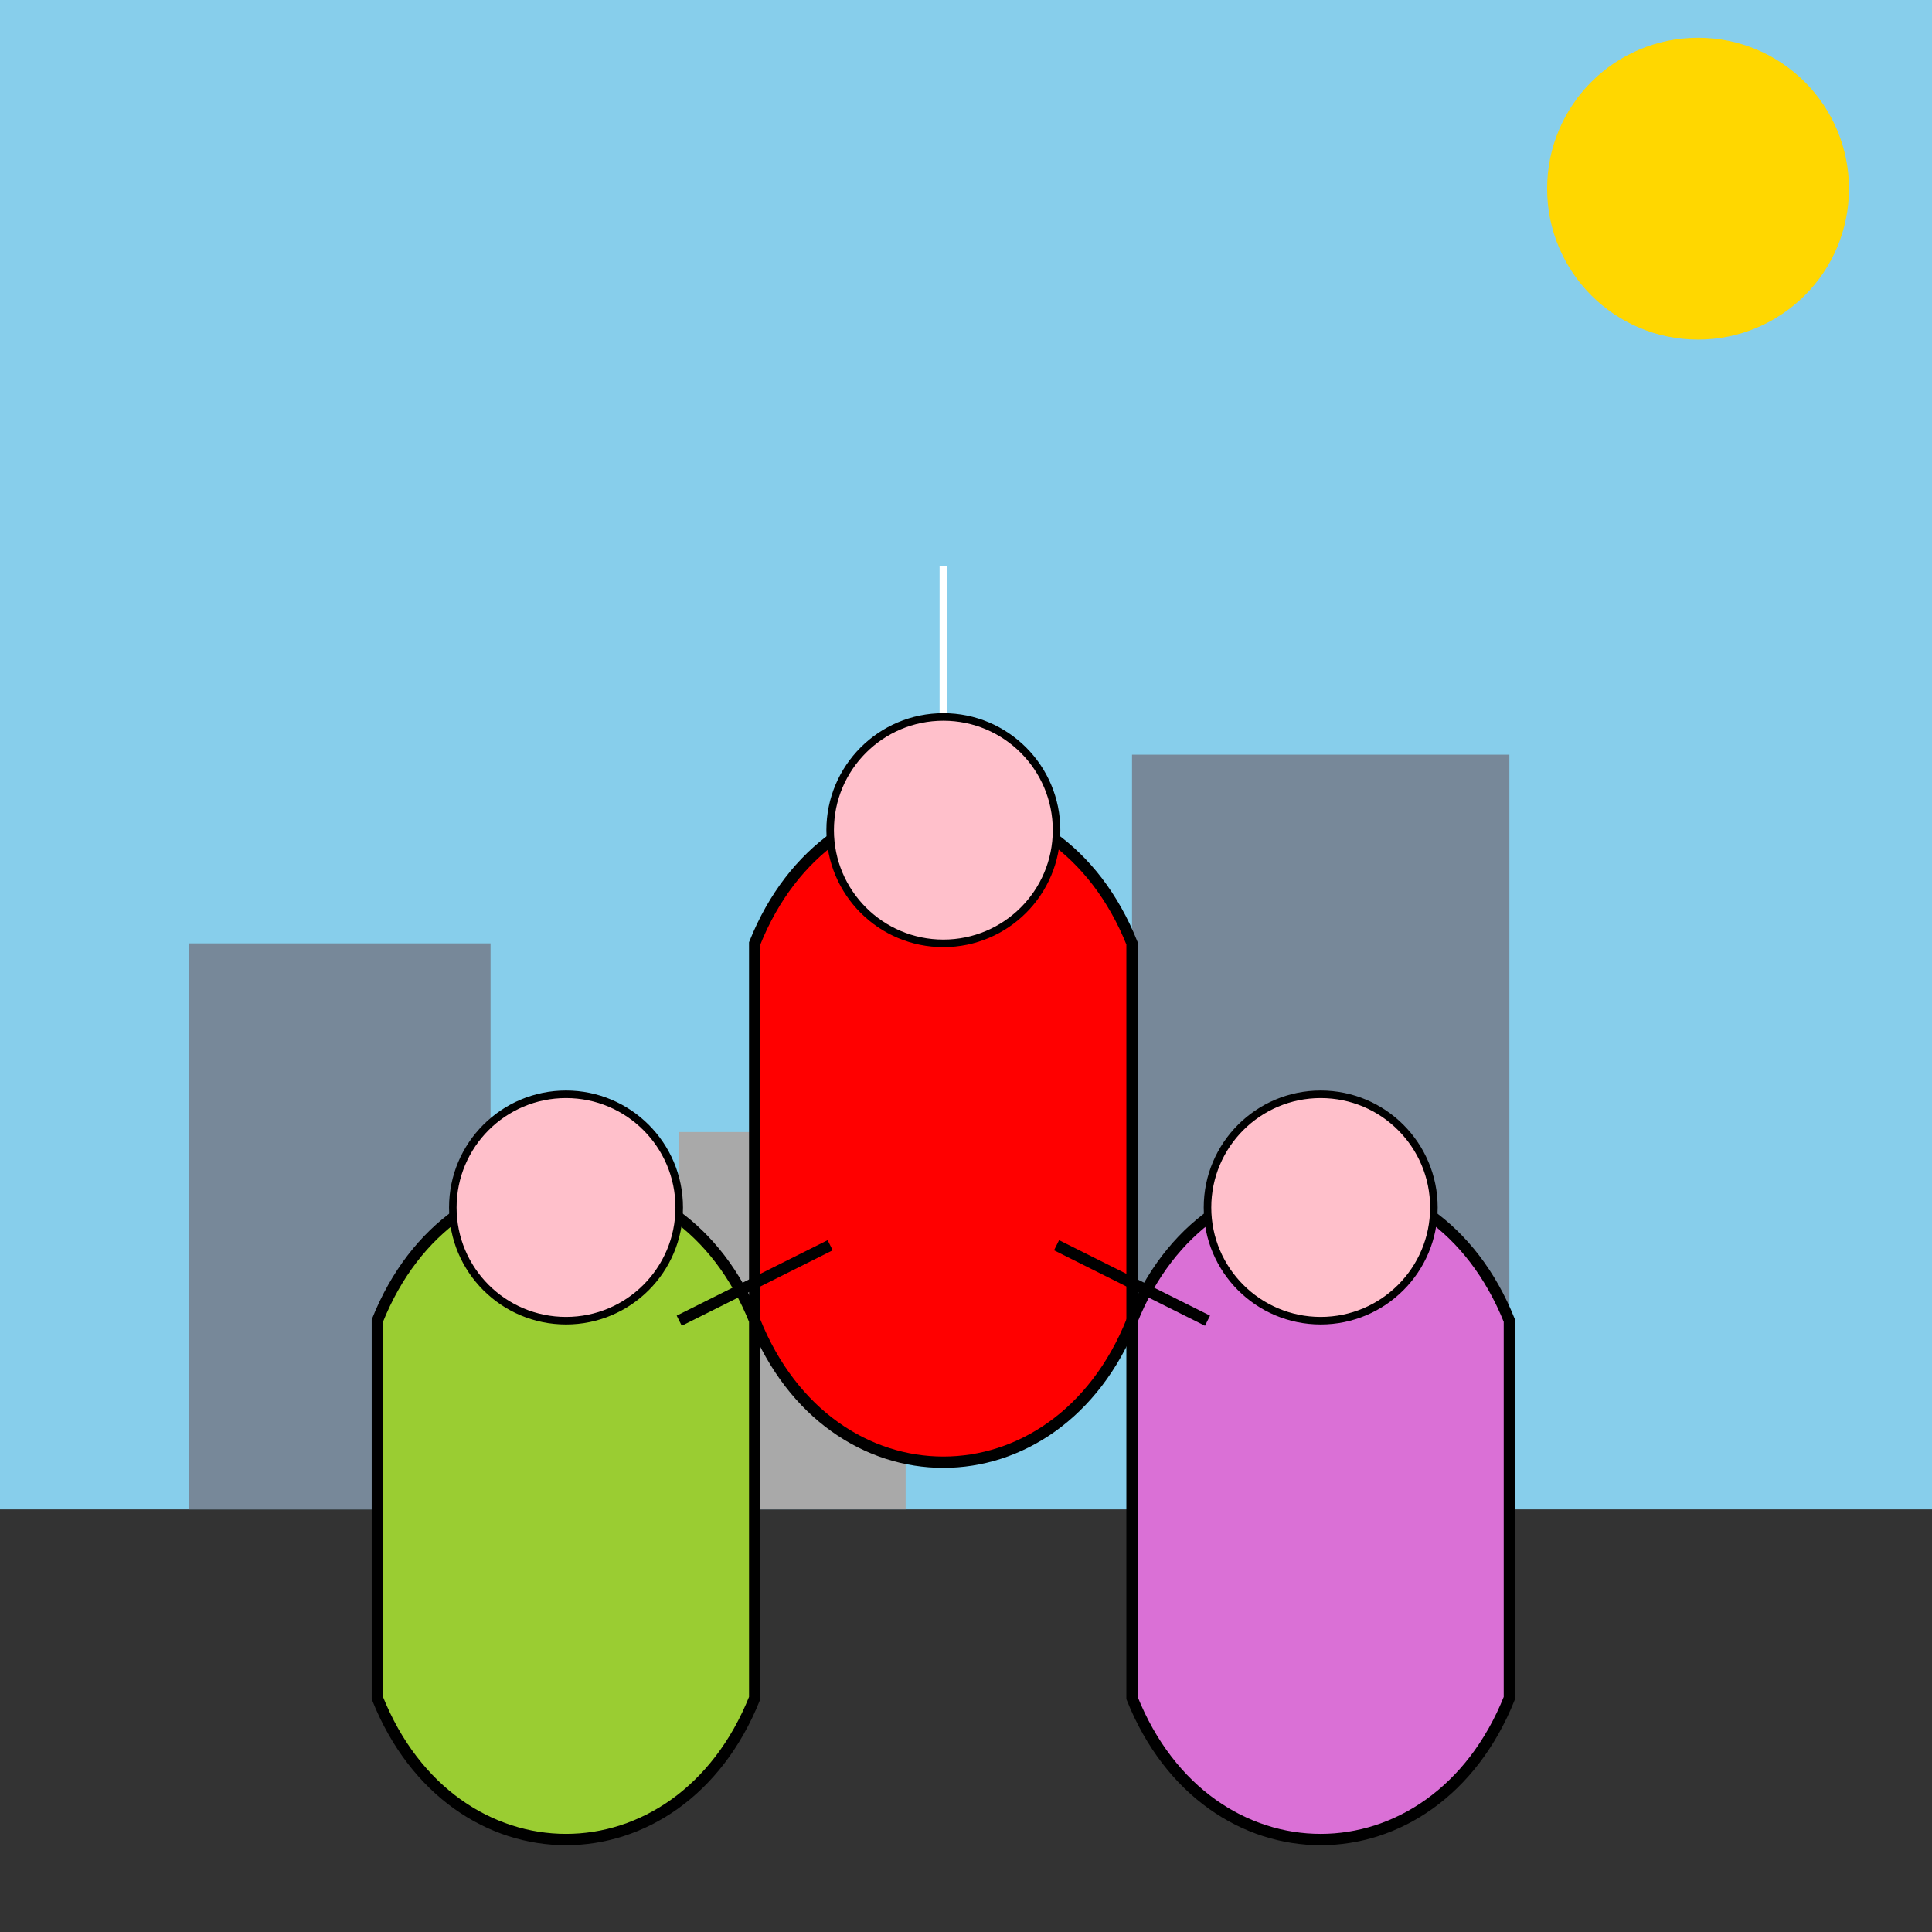
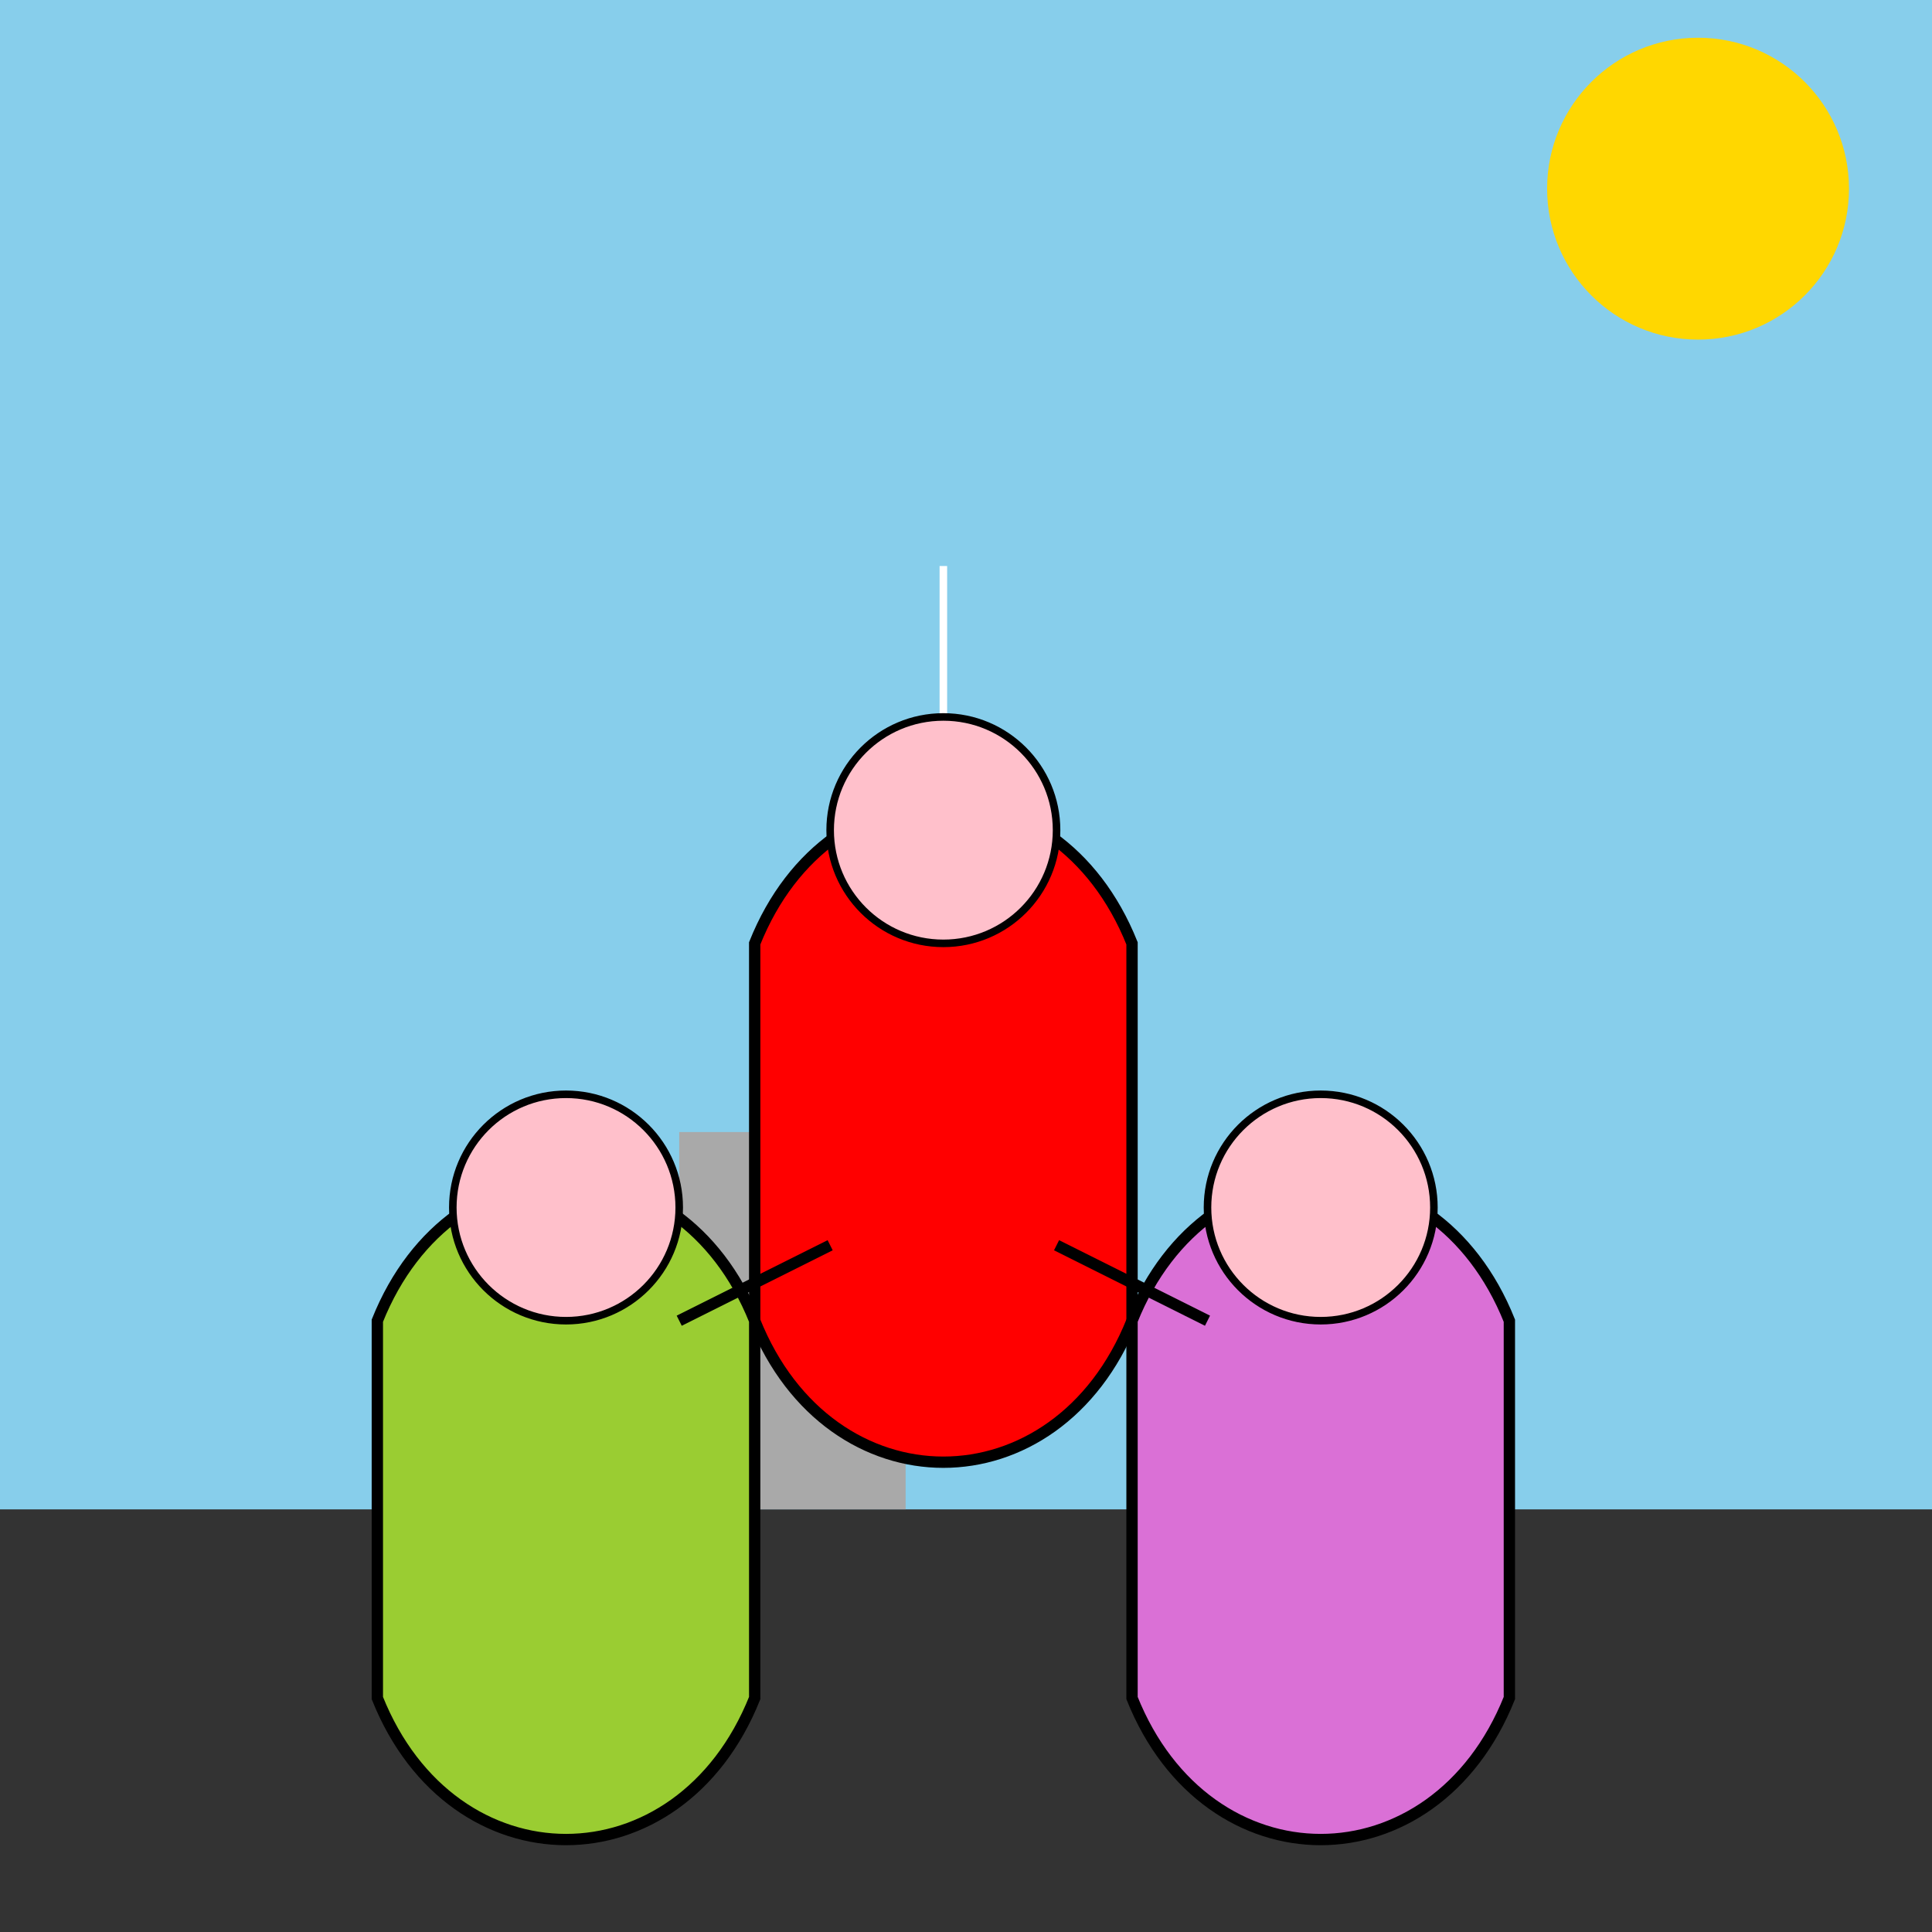
<svg xmlns="http://www.w3.org/2000/svg" viewBox="0 0 512 512">
  <title>Spider-Girl's Tickle Trouble</title>
  <desc>Spider-Girl gets a surprise tickle attack! It turns out her biggest weakness isn't villains, but playful giggling teenagers! It's all fun and games until someone gets webbed with laughter!</desc>
  <rect id="background" class="background" width="512" height="512" fill="#87CEEB" />
  <path id="cityscape" class="cityscape" d="M0 400 L512 400 L512 512 L0 512 Z" fill="#333" />
-   <rect id="building1" class="building" x="50" y="250" width="80" height="150" fill="#778899" />
  <rect id="building2" class="building" x="180" y="300" width="60" height="100" fill="#A9A9A9" />
-   <rect id="building3" class="building" x="300" y="200" width="100" height="200" fill="#778899" />
  <circle id="sun" class="sun" cx="450" cy="50" r="40" fill="#FFD700">
    <animate attributeName="cx" from="450" to="650" dur="5s" repeatCount="indefinite" />
  </circle>
  <path id="spidergirl" class="spidergirl" d="M200 250 C 220 200, 280 200, 300 250 L 300 350 C 280 400, 220 400, 200 350 Z" fill="#FF0000" stroke="#000000" stroke-width="3">
    <animate attributeName="fill" values="#FF0000;#0000FF;#FF0000" dur="5s" repeatCount="indefinite" />
  </path>
  <path id="spidergirl_web" class="spidergirl_web" d="M250 250 L 250 150" stroke="#FFFFFF" stroke-width="2">
    <animate attributeName="opacity" values="1;0;1" dur="5s" repeatCount="indefinite" />
  </path>
  <circle id="head" class="head" cx="250" cy="220" r="30" fill="#FFC0CB" stroke="#000000" stroke-width="2">
    <animate attributeName="cy" values="220;230;220" dur="5s" repeatCount="indefinite" />
  </circle>
  <path id="teen1" class="teen" d="M100 350 C 120 300, 180 300, 200 350 L 200 450 C 180 500, 120 500, 100 450 Z" fill="#9ACD32" stroke="#000000" stroke-width="3">
    <animate attributeName="fill" values="#9ACD32;#00FFFF;#9ACD32" dur="5s" repeatCount="indefinite" />
  </path>
  <circle id="teen1_head" class="teen_head" cx="150" cy="320" r="30" fill="#FFC0CB" stroke="#000000" stroke-width="2">
    <animate attributeName="cy" values="320;330;320" dur="5s" repeatCount="indefinite" />
  </circle>
  <path id="teen2" class="teen" d="M300 350 C 320 300, 380 300, 400 350 L 400 450 C 380 500, 320 500, 300 450 Z" fill="#DA70D6" stroke="#000000" stroke-width="3">
    <animate attributeName="fill" values="#DA70D6;#FFA500;#DA70D6" dur="5s" repeatCount="indefinite" />
  </path>
  <circle id="teen2_head" class="teen_head" cx="350" cy="320" r="30" fill="#FFC0CB" stroke="#000000" stroke-width="2">
    <animate attributeName="cy" values="320;330;320" dur="5s" repeatCount="indefinite" />
  </circle>
  <path id="tickle1" class="tickle" d="M180 350 L 220 330" stroke="#000000" stroke-width="3">
    <animate attributeName="opacity" values="1;0;1" dur="5s" repeatCount="indefinite" />
  </path>
  <path id="tickle2" class="tickle" d="M320 350 L 280 330" stroke="#000000" stroke-width="3">
    <animate attributeName="opacity" values="1;0;1" dur="5s" repeatCount="indefinite" />
  </path>
</svg>